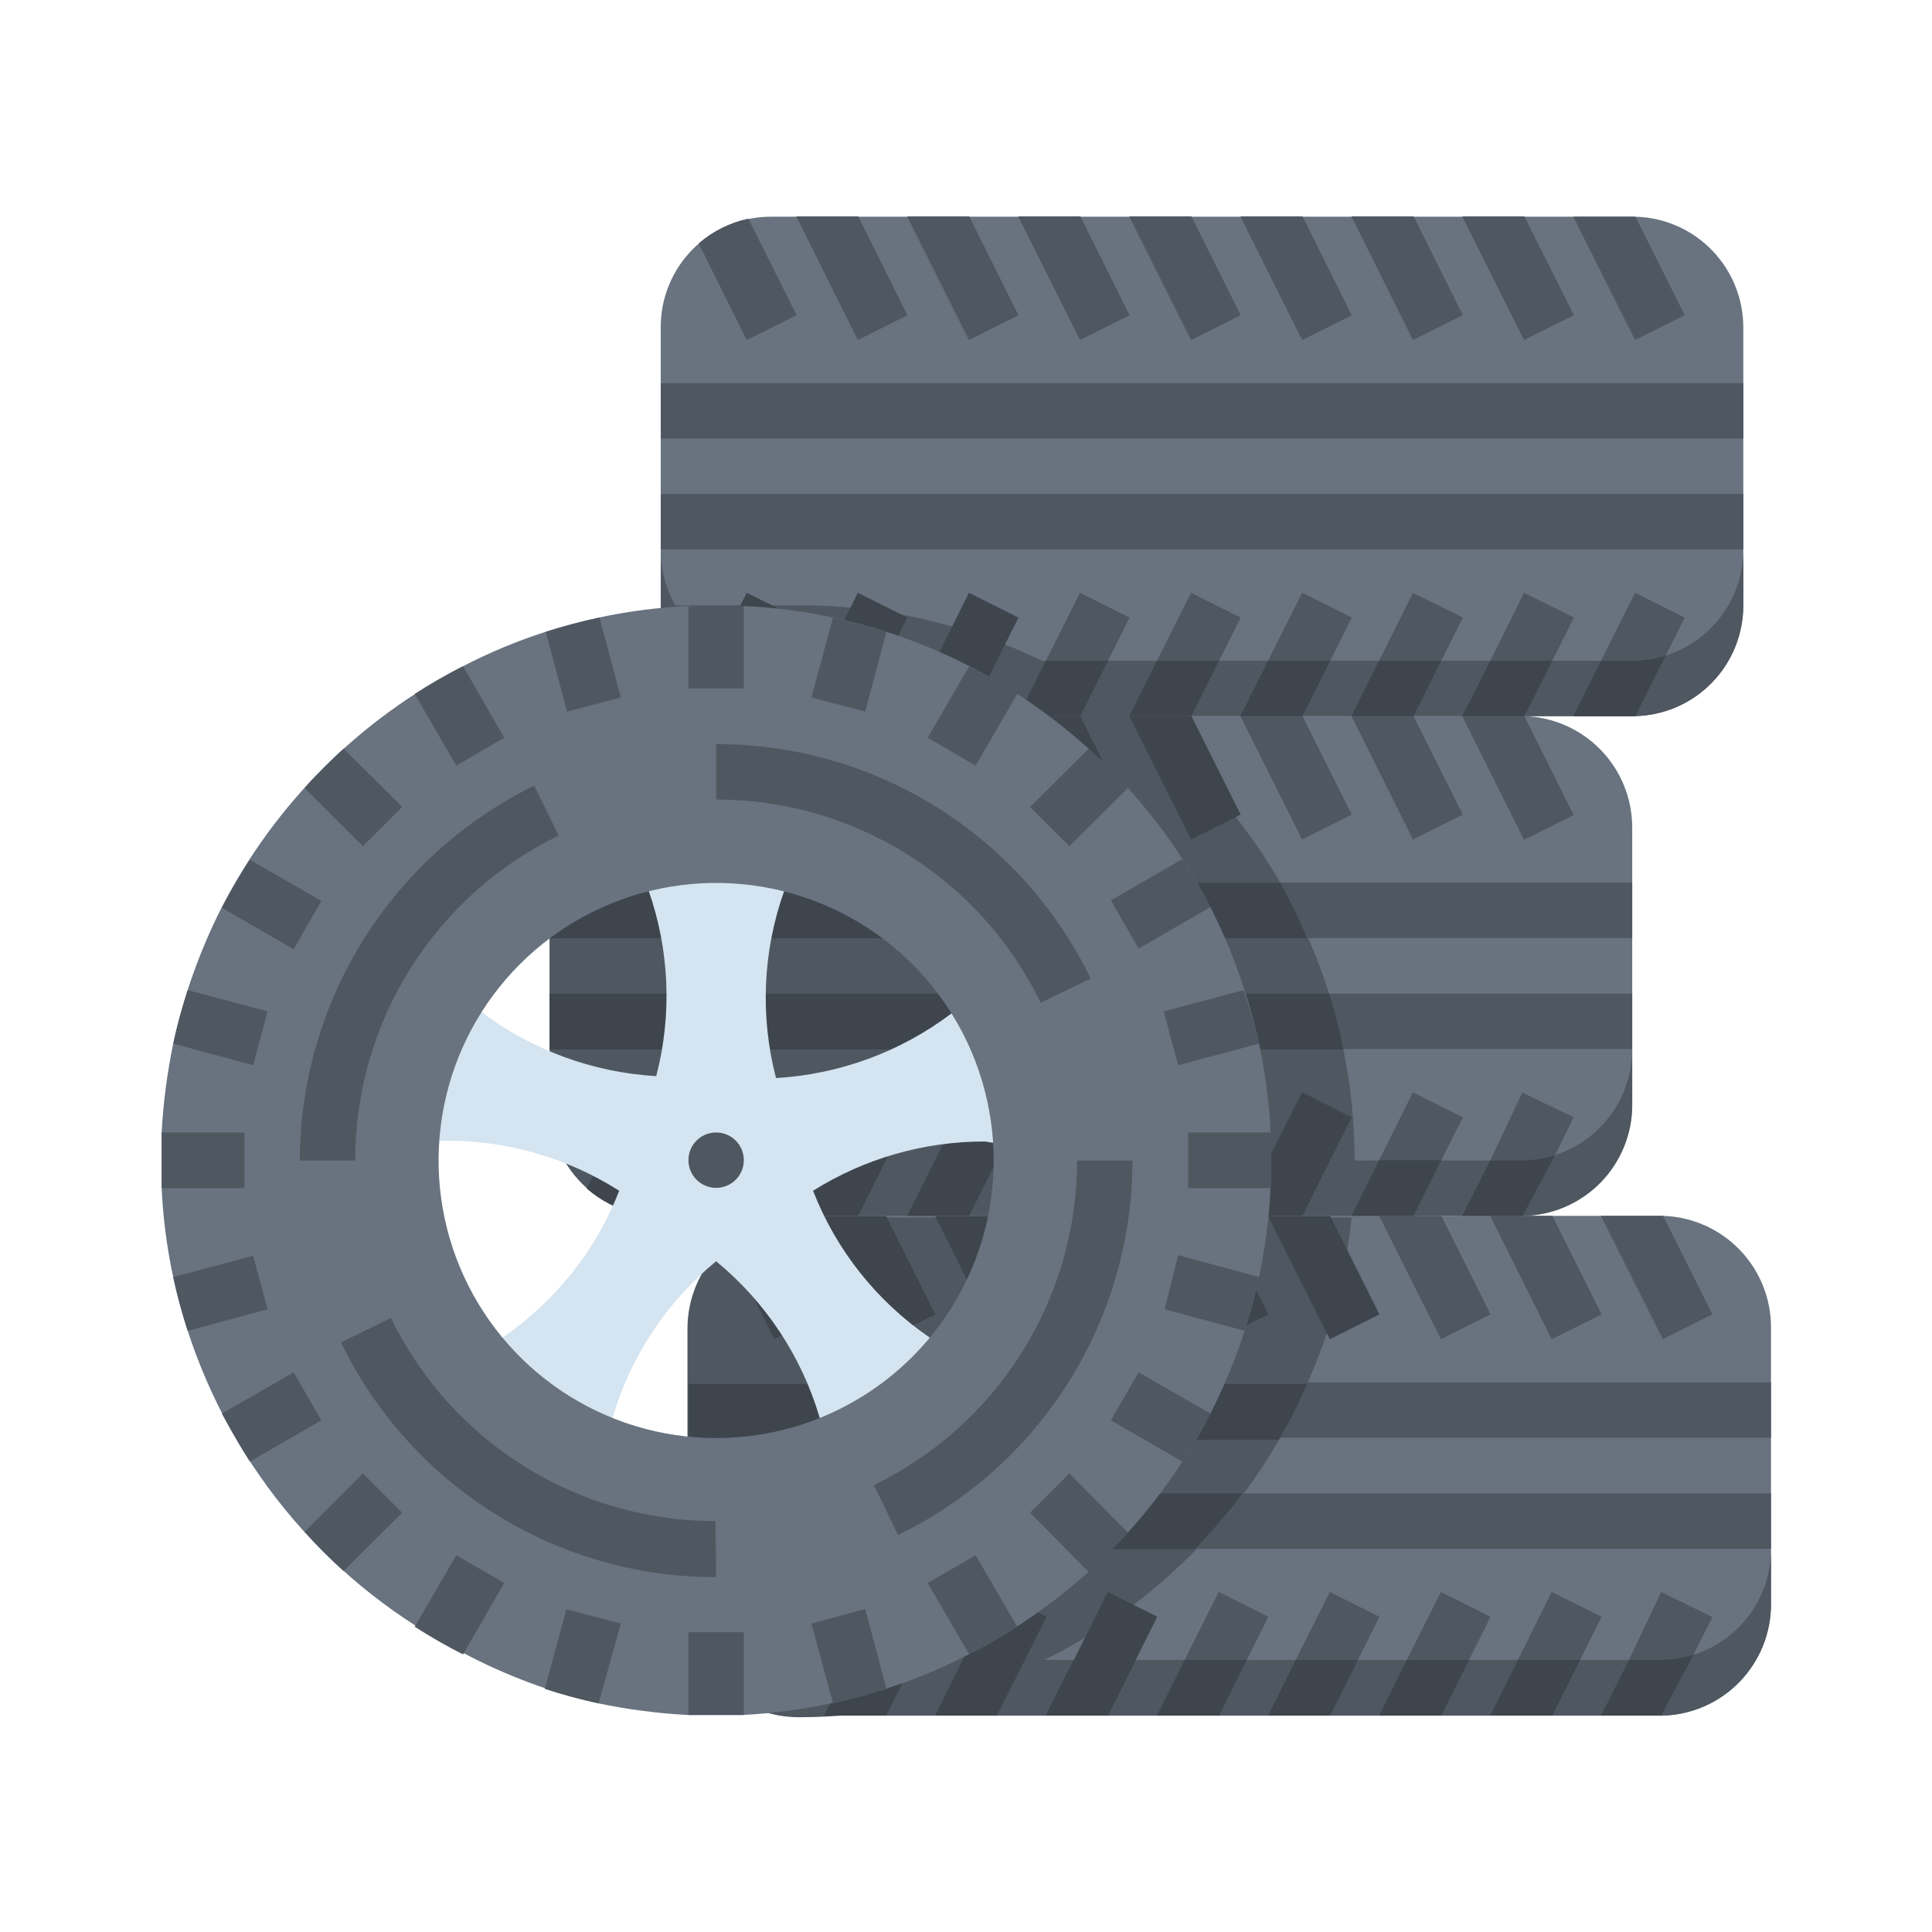
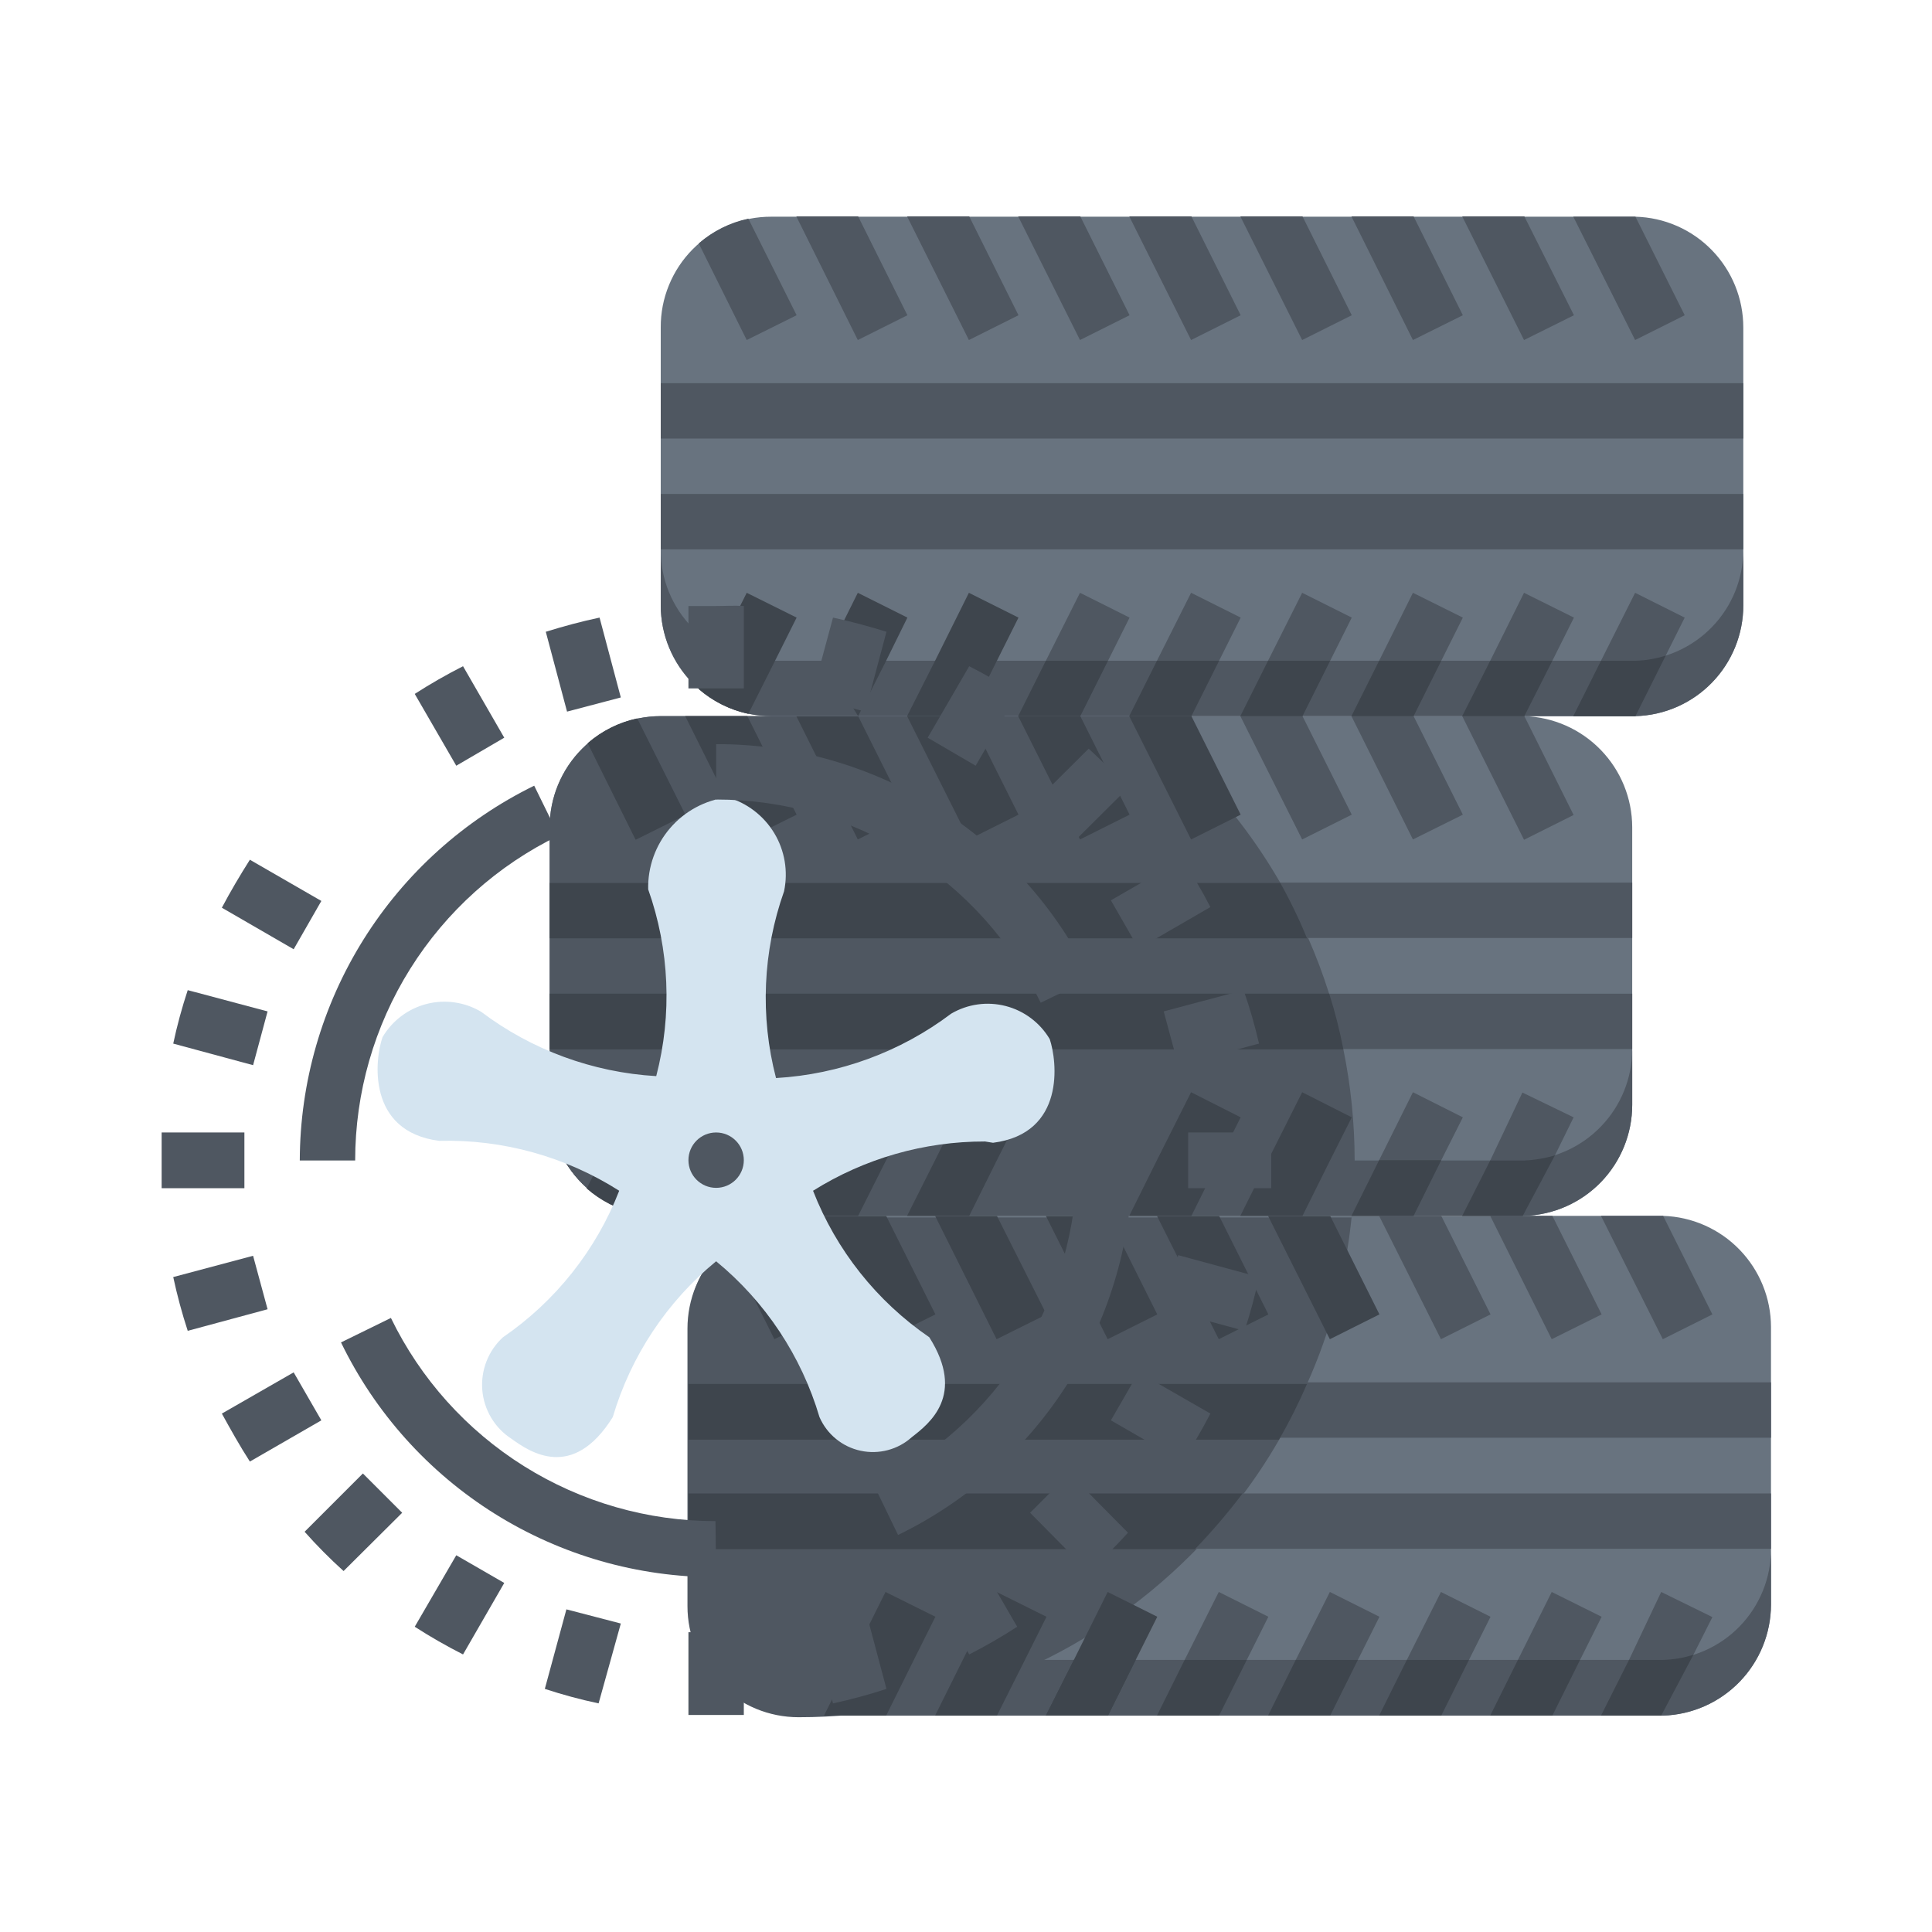
<svg xmlns="http://www.w3.org/2000/svg" width="60" height="60" viewBox="0 0 60 60" fill="none">
  <g clip-path="url(#clip0_2272_1007)">
    <path d="M55 41.21V49.83C54.998 50.727 54.647 51.589 54.022 52.232C53.397 52.876 52.547 53.252 51.65 53.28H24.83C23.915 53.28 23.037 52.916 22.39 52.27C21.743 51.623 21.38 50.745 21.38 49.83V41.21C21.38 40.297 21.742 39.421 22.387 38.774C23.032 38.127 23.907 37.763 24.82 37.76H51.65C52.547 37.788 53.397 38.164 54.022 38.808C54.647 39.452 54.998 40.313 55 41.21Z" fill="#68737F" />
    <path d="M41.98 37.76C41.801 39.564 41.332 41.326 40.59 42.98C40.063 44.206 39.392 45.364 38.59 46.43C38.132 47.036 37.638 47.614 37.11 48.16L36.99 48.28C35.39 49.882 33.49 51.153 31.398 52.02C29.306 52.886 27.064 53.331 24.8 53.33C23.885 53.33 23.008 52.967 22.361 52.319C21.714 51.672 21.35 50.795 21.35 49.88V41.26C21.35 40.347 21.712 39.471 22.357 38.824C23.002 38.177 23.877 37.813 24.79 37.81H41.98V37.76Z" fill="#4F5761" />
    <path d="M55 42.93H21.38V44.65H55V42.93Z" fill="#4F5761" />
    <path d="M55 46.38H21.38V48.1H55V46.38Z" fill="#4F5761" />
    <path d="M40.59 42.98C40.334 43.573 40.044 44.151 39.72 44.71H21.38V42.98H40.59Z" fill="#3E454D" />
    <path d="M38.59 46.38C38.132 46.986 37.638 47.564 37.11 48.11H21.38V46.38H38.59Z" fill="#3E454D" />
    <path d="M55 48.11V49.83C54.998 50.727 54.647 51.588 54.022 52.232C53.397 52.876 52.547 53.251 51.65 53.28H24.83C23.915 53.28 23.037 52.916 22.39 52.269C21.743 51.622 21.38 50.745 21.38 49.83V48.11C21.379 48.562 21.467 49.01 21.639 49.428C21.811 49.846 22.065 50.226 22.384 50.545C22.704 50.865 23.084 51.118 23.502 51.291C23.92 51.463 24.368 51.551 24.82 51.55H51.65C52.547 51.526 53.399 51.154 54.024 50.511C54.65 49.868 55 49.007 55 48.11Z" fill="#4F5761" />
    <path d="M25.59 40.82L24.05 41.59L22.55 38.59C22.987 38.204 23.518 37.938 24.09 37.82L25.59 40.82Z" fill="#3E454D" />
    <path d="M29.05 40.82L27.5 41.59L25.59 37.76H27.52L29.05 40.82Z" fill="#3E454D" />
    <path d="M32.5 40.82L30.95 41.59L29.04 37.76H30.96L32.5 40.82Z" fill="#3E454D" />
    <path d="M35.94 40.82L34.4 41.59L32.48 37.76H34.41L35.94 40.82Z" fill="#3E454D" />
    <path d="M39.39 40.82L37.85 41.59L35.93 37.76H37.86L39.39 40.82Z" fill="#3E454D" />
    <path d="M42.84 40.82L41.3 41.59L39.38 37.76H41.31L42.84 40.82Z" fill="#3E454D" />
    <path d="M46.29 40.82L44.75 41.59L42.83 37.76H44.76L46.29 40.82Z" fill="#4F5761" />
    <path d="M49.74 40.82L48.19 41.59L46.28 37.76H48.21L49.74 40.82Z" fill="#4F5761" />
    <path d="M53.18 40.82L51.64 41.59L49.72 37.76H51.65L53.18 40.82Z" fill="#4F5761" />
-     <path d="M25.59 50.22L24.92 51.55L24.09 53.2C23.52 53.078 22.99 52.813 22.55 52.43L23.19 51.15L24.05 49.44L25.59 50.22Z" fill="#3E454D" />
    <path d="M29.05 50.21L28.38 51.55L27.52 53.28H25.59L26.45 51.55L27.5 49.44L29.05 50.21Z" fill="#3E454D" />
    <path d="M32.5 50.21L31.83 51.55L30.96 53.28H29.04L29.9 51.55L30.95 49.44L32.5 50.21Z" fill="#3E454D" />
    <path d="M35.94 50.21L35.27 51.55L34.41 53.28H32.48L33.35 51.55L34.4 49.44L35.94 50.21Z" fill="#3E454D" />
    <path d="M39.39 50.21L38.72 51.55L37.86 53.28H35.93L36.79 51.55L37.85 49.44L39.39 50.21Z" fill="#4F5761" />
    <path d="M42.84 50.21L42.17 51.55L41.31 53.28H39.38L40.24 51.55L41.3 49.44L42.84 50.21Z" fill="#4F5761" />
    <path d="M46.29 50.21L45.62 51.55L44.76 53.28H42.83L43.69 51.55L44.75 49.44L46.29 50.21Z" fill="#4F5761" />
    <path d="M49.74 50.21L49.07 51.55L48.21 53.28H46.28L47.14 51.55L48.19 49.44L49.74 50.21Z" fill="#4F5761" />
    <path d="M53.18 50.22L52.59 51.39L51.59 53.28H49.72L50.59 51.55L51.59 49.44L53.18 50.22Z" fill="#4F5761" />
    <path d="M33.35 51.55H35.27L34.41 53.28H32.48L33.35 51.55Z" fill="#3E454D" />
    <path d="M36.79 51.55H38.72L37.86 53.28H35.93L36.79 51.55Z" fill="#3E454D" />
    <path d="M40.24 51.55H42.17L41.31 53.28H39.38L40.24 51.55Z" fill="#3E454D" />
    <path d="M43.69 51.55H45.62L44.76 53.28H42.83L43.69 51.55Z" fill="#3E454D" />
    <path d="M47.14 51.55H49.07L48.21 53.28H46.28L47.14 51.55Z" fill="#3E454D" />
    <path d="M52.59 51.39L51.59 53.28H49.72L50.59 51.55H51.65C51.969 51.541 52.286 51.487 52.59 51.39Z" fill="#3E454D" />
    <path d="M50.69 25.69V34.31C50.69 35.208 50.34 36.071 49.715 36.715C49.089 37.359 48.237 37.734 47.34 37.76H20.52C20.066 37.761 19.617 37.673 19.198 37.5C18.779 37.327 18.398 37.073 18.077 36.752C17.757 36.432 17.503 36.051 17.33 35.632C17.157 35.213 17.069 34.763 17.07 34.31V25.69C17.07 24.777 17.432 23.901 18.077 23.254C18.722 22.607 19.597 22.243 20.51 22.24H47.34C48.237 22.268 49.087 22.644 49.712 23.288C50.337 23.931 50.688 24.793 50.69 25.69Z" fill="#68737F" />
    <path d="M42.07 36.04C42.07 36.614 42.04 37.189 41.98 37.76H20.52C20.066 37.761 19.617 37.673 19.198 37.5C18.779 37.327 18.398 37.073 18.077 36.752C17.757 36.432 17.503 36.051 17.33 35.632C17.157 35.213 17.069 34.763 17.07 34.31V25.69C17.07 24.777 17.432 23.901 18.077 23.254C18.722 22.607 19.597 22.243 20.51 22.24H35.17C37.557 24.028 39.438 26.406 40.63 29.14C41.117 30.247 41.483 31.404 41.72 32.59C41.952 33.725 42.069 34.881 42.07 36.04Z" fill="#4F5761" />
    <path d="M50.69 27.41H17.07V29.13H50.69V27.41Z" fill="#4F5761" />
    <path d="M50.69 30.86H17.07V32.58H50.69V30.86Z" fill="#4F5761" />
    <path d="M40.59 29.14H17.07V27.42H39.76C40.072 27.976 40.349 28.55 40.59 29.14Z" fill="#3E454D" />
    <path d="M41.72 32.59H17.07V30.86H41.28C41.46 31.427 41.607 32.005 41.72 32.59Z" fill="#3E454D" />
    <path d="M50.69 32.59V34.31C50.69 35.208 50.34 36.071 49.715 36.715C49.089 37.359 48.237 37.734 47.34 37.76H20.52C20.066 37.761 19.617 37.673 19.198 37.5C18.779 37.327 18.398 37.073 18.077 36.752C17.757 36.432 17.503 36.051 17.33 35.632C17.157 35.212 17.069 34.763 17.07 34.31V32.59C17.07 33.503 17.432 34.379 18.077 35.026C18.722 35.673 19.597 36.037 20.51 36.04H47.34C48.237 36.011 49.087 35.636 49.712 34.992C50.337 34.348 50.688 33.487 50.69 32.59Z" fill="#4F5761" />
    <path d="M21.29 25.31L19.74 26.08L18.25 23.08C18.69 22.697 19.22 22.432 19.79 22.31L21.29 25.31Z" fill="#3E454D" />
    <path d="M24.74 25.3L23.19 26.07L21.28 22.24H23.21L24.74 25.3Z" fill="#3E454D" />
    <path d="M28.18 25.3L26.64 26.07L24.73 22.24H26.65L28.18 25.3Z" fill="#3E454D" />
    <path d="M31.63 25.3L30.09 26.07L28.17 22.24H30.1L31.63 25.3Z" fill="#3E454D" />
    <path d="M35.08 25.3L33.54 26.07L31.62 22.24H33.55L35.08 25.3Z" fill="#3E454D" />
    <path d="M38.53 25.3L36.99 26.07L35.07 22.24H37L38.53 25.3Z" fill="#3E454D" />
    <path d="M41.98 25.3L40.44 26.07L38.52 22.24H40.45L41.98 25.3Z" fill="#4F5761" />
    <path d="M45.43 25.3L43.88 26.07L41.97 22.24H43.9L45.43 25.3Z" fill="#4F5761" />
    <path d="M48.87 25.31L47.33 26.08L45.41 22.24H47.34L48.87 25.31Z" fill="#4F5761" />
    <path d="M21.29 34.7L20.59 36.04L19.76 37.69C19.189 37.564 18.66 37.295 18.22 36.91L18.86 35.63L19.71 33.93L21.29 34.7Z" fill="#3E454D" />
    <path d="M24.74 34.7L24.07 36.03L23.21 37.76H21.28L22.14 36.03L23.19 33.92L24.74 34.7Z" fill="#3E454D" />
    <path d="M28.18 34.7L27.52 36.03L26.65 37.76H24.73L25.59 36.03L26.64 33.92L28.18 34.7Z" fill="#3E454D" />
    <path d="M31.63 34.7L30.96 36.03L30.1 37.76H28.17L29.04 36.03L30.09 33.92L31.63 34.7Z" fill="#3E454D" />
-     <path d="M35.08 34.7L34.41 36.03L33.55 37.76H31.62L32.48 36.03L33.54 33.92L35.08 34.7Z" fill="#3E454D" />
    <path d="M38.53 34.7L37.86 36.03L37 37.76H35.07L35.93 36.03L36.99 33.92L38.53 34.7Z" fill="#3E454D" />
    <path d="M41.98 34.7L41.31 36.03L40.45 37.76H38.52L39.38 36.03L40.44 33.92L41.98 34.7Z" fill="#3E454D" />
    <path d="M45.43 34.7L44.76 36.03L43.9 37.76H41.97L42.83 36.03L43.88 33.92L45.43 34.7Z" fill="#4F5761" />
    <path d="M48.87 34.7L48.29 35.88L47.29 37.76H45.41L46.28 36.04L47.28 33.93L48.87 34.7Z" fill="#4F5761" />
    <path d="M42.83 36.03H44.76L43.9 37.76H41.97L42.83 36.03Z" fill="#3E454D" />
    <path d="M48.29 35.88L47.29 37.76H45.41L46.28 36.04H47.34C47.662 36.026 47.981 35.973 48.29 35.88Z" fill="#3E454D" />
    <path d="M54.14 10.17V18.8C54.14 19.697 53.79 20.559 53.164 21.201C52.539 21.844 51.687 22.216 50.79 22.24H23.96C23.048 22.24 22.173 21.878 21.528 21.232C20.883 20.587 20.52 19.712 20.52 18.8V10.17C20.517 9.718 20.604 9.271 20.776 8.853C20.947 8.435 21.199 8.055 21.518 7.735C21.837 7.415 22.216 7.162 22.634 6.989C23.051 6.817 23.498 6.729 23.95 6.73H50.79C51.687 6.753 52.539 7.126 53.164 7.769C53.79 8.411 54.14 9.273 54.14 10.17Z" fill="#68737F" />
-     <path d="M35.17 22.24H23.96C23.048 22.24 22.173 21.877 21.528 21.232C20.882 20.587 20.52 19.712 20.52 18.8H24.83C28.559 18.79 32.19 19.998 35.17 22.24Z" fill="#4F5761" />
    <path d="M54.14 11.9H20.52V13.62H54.14V11.9Z" fill="#4F5761" />
    <path d="M54.14 15.34H20.52V17.06H54.14V15.34Z" fill="#4F5761" />
    <path d="M54.14 17.07V18.8C54.14 19.697 53.79 20.559 53.164 21.201C52.539 21.844 51.687 22.217 50.79 22.24H23.96C23.048 22.24 22.173 21.878 21.528 21.233C20.883 20.587 20.52 19.712 20.52 18.8V17.07C20.517 17.522 20.604 17.97 20.775 18.389C20.947 18.807 21.199 19.188 21.518 19.508C21.836 19.829 22.215 20.084 22.633 20.257C23.05 20.431 23.498 20.52 23.95 20.52H50.79C51.688 20.494 52.54 20.119 53.165 19.475C53.791 18.831 54.141 17.968 54.14 17.07Z" fill="#4F5761" />
    <path d="M24.74 9.79L23.19 10.56L21.7 7.56C22.14 7.177 22.67 6.912 23.24 6.79L24.74 9.79Z" fill="#4F5761" />
    <path d="M28.18 9.79L26.64 10.56L24.73 6.72H26.65L28.18 9.79Z" fill="#4F5761" />
    <path d="M31.63 9.79L30.09 10.56L28.17 6.72H30.1L31.63 9.79Z" fill="#4F5761" />
    <path d="M35.08 9.79L33.54 10.56L31.62 6.72H33.55L35.08 9.79Z" fill="#4F5761" />
    <path d="M38.53 9.79L36.99 10.56L35.07 6.72H37L38.53 9.79Z" fill="#4F5761" />
    <path d="M41.98 9.79L40.44 10.56L38.52 6.72H40.45L41.98 9.79Z" fill="#4F5761" />
    <path d="M45.43 9.79L43.88 10.56L41.97 6.72H43.9L45.43 9.79Z" fill="#4F5761" />
    <path d="M48.88 9.79L47.33 10.56L45.41 6.72H47.34L48.88 9.79Z" fill="#4F5761" />
    <path d="M52.32 9.79L50.78 10.56L48.86 6.73H50.79L52.32 9.79Z" fill="#4F5761" />
    <path d="M24.74 19.18L24.07 20.52L23.24 22.17C22.67 22.047 22.14 21.783 21.7 21.4L22.34 20.11L23.19 18.41L24.74 19.18Z" fill="#3E454D" />
-     <path d="M28.18 19.18L27.52 20.52L26.65 22.24H24.73L25.59 20.52L26.64 18.41L28.18 19.18Z" fill="#3E454D" />
+     <path d="M28.18 19.18L27.52 20.52L26.65 22.24L25.59 20.52L26.64 18.41L28.18 19.18Z" fill="#3E454D" />
    <path d="M31.63 19.18L30.96 20.52L30.1 22.24H28.17L29.04 20.52L30.09 18.41L31.63 19.18Z" fill="#3E454D" />
    <path d="M35.08 19.18L34.41 20.52L33.55 22.24H31.62L32.48 20.52L33.54 18.41L35.08 19.18Z" fill="#4F5761" />
    <path d="M38.53 19.18L37.86 20.52L37 22.24H35.07L35.93 20.52L36.99 18.41L38.53 19.18Z" fill="#4F5761" />
    <path d="M41.98 19.18L41.31 20.52L40.45 22.24H38.52L39.38 20.52L40.44 18.41L41.98 19.18Z" fill="#4F5761" />
    <path d="M45.43 19.18L44.76 20.52L43.9 22.24H41.97L42.83 20.52L43.88 18.41L45.43 19.18Z" fill="#4F5761" />
    <path d="M48.88 19.18L48.21 20.52L47.34 22.24H45.41L46.28 20.52L47.33 18.41L48.88 19.18Z" fill="#4F5761" />
    <path d="M52.32 19.18L51.73 20.36L50.79 22.24H48.86L49.72 20.52L50.78 18.41L52.32 19.18Z" fill="#4F5761" />
    <path d="M32.48 20.52H34.41L33.55 22.24H31.62L32.48 20.52Z" fill="#3E454D" />
    <path d="M35.93 20.52H37.86L37 22.24H35.07L35.93 20.52Z" fill="#3E454D" />
    <path d="M39.38 20.52H41.31L40.45 22.24H38.52L39.38 20.52Z" fill="#3E454D" />
    <path d="M42.83 20.52H44.76L43.9 22.24H41.97L42.83 20.52Z" fill="#3E454D" />
    <path d="M46.28 20.52H48.21L47.34 22.24H45.41L46.28 20.52Z" fill="#3E454D" />
    <path d="M51.73 20.36L50.79 22.24H48.86L49.72 20.52H50.79C51.109 20.512 51.426 20.458 51.73 20.36Z" fill="#3E454D" />
    <path d="M30.59 35.45C28.701 35.446 26.85 35.976 25.25 36.98C25.969 38.825 27.227 40.41 28.86 41.53C30 43.33 28.86 44.21 28.32 44.63C28.107 44.822 27.851 44.961 27.574 45.034C27.297 45.108 27.006 45.115 26.726 45.054C26.446 44.994 26.184 44.868 25.962 44.686C25.74 44.505 25.565 44.273 25.45 44.01C24.888 42.112 23.77 40.426 22.24 39.17C20.71 40.426 19.591 42.112 19.03 44.01C17.78 46.01 16.45 45.09 15.88 44.68C15.624 44.514 15.41 44.291 15.254 44.029C15.098 43.767 15.003 43.473 14.978 43.169C14.953 42.865 14.998 42.559 15.109 42.275C15.22 41.991 15.395 41.736 15.62 41.53C17.253 40.41 18.511 38.825 19.23 36.98C17.562 35.919 15.616 35.379 13.64 35.43C11.38 35.14 11.64 32.89 11.88 32.21C12.028 31.957 12.226 31.735 12.46 31.558C12.694 31.382 12.961 31.253 13.246 31.179C13.53 31.106 13.826 31.089 14.117 31.131C14.408 31.172 14.687 31.27 14.94 31.42C16.516 32.609 18.409 33.305 20.38 33.42C20.879 31.505 20.792 29.485 20.13 27.62C20.114 26.924 20.357 26.246 20.811 25.718C21.265 25.19 21.899 24.849 22.59 24.76C23.198 24.934 23.718 25.332 24.045 25.873C24.372 26.415 24.48 27.061 24.35 27.68C23.688 29.545 23.601 31.565 24.1 33.48C26.071 33.365 27.964 32.669 29.54 31.48C30.051 31.18 30.66 31.095 31.233 31.243C31.806 31.391 32.298 31.761 32.6 32.27C32.83 32.95 33.1 35.2 30.84 35.49L30.59 35.45Z" fill="#D4E4F0" />
-     <path d="M39.46 35.17C39.391 33.667 39.118 32.18 38.65 30.75C38.368 29.863 38.013 29 37.59 28.17C35.935 24.96 33.32 22.345 30.11 20.69C28.77 20.001 27.344 19.493 25.87 19.18C24.959 18.98 24.032 18.86 23.1 18.82C22.82 18.82 22.53 18.82 22.24 18.82C21.95 18.82 21.66 18.82 21.38 18.82C19.874 18.889 18.385 19.158 16.95 19.62C16.065 19.904 15.205 20.262 14.38 20.69C11.165 22.342 8.546 24.957 6.89 28.17C6.208 29.513 5.701 30.938 5.38 32.41C5.191 33.32 5.07 34.242 5.02 35.17C5.02 35.46 5.02 35.75 5.02 36.04C5.02 36.33 5.02 36.61 5.02 36.9C5.09 38.406 5.362 39.897 5.83 41.33C6.527 43.478 7.641 45.467 9.108 47.183C10.575 48.899 12.367 50.308 14.38 51.33C15.709 52.036 17.124 52.563 18.59 52.9C19.5 53.09 20.422 53.21 21.35 53.26H22.21H23.07C24.575 53.182 26.064 52.91 27.5 52.45C28.389 52.169 29.253 51.811 30.08 51.38C33.303 49.733 35.93 47.117 37.59 43.9C38.704 41.726 39.341 39.34 39.46 36.9C39.46 36.61 39.46 36.33 39.46 36.04C39.46 35.75 39.47 35.46 39.46 35.17ZM22.24 44.66C20.535 44.66 18.869 44.154 17.451 43.207C16.034 42.26 14.929 40.914 14.276 39.339C13.624 37.764 13.453 36.031 13.786 34.358C14.118 32.686 14.939 31.15 16.145 29.945C17.35 28.739 18.886 27.918 20.558 27.586C22.23 27.253 23.964 27.424 25.539 28.076C27.114 28.729 28.46 29.834 29.407 31.251C30.355 32.669 30.86 34.335 30.86 36.04C30.86 38.326 29.952 40.519 28.335 42.135C26.719 43.752 24.526 44.66 22.24 44.66Z" fill="#68737F" />
    <path d="M22.24 36.89C22.715 36.89 23.1 36.505 23.1 36.03C23.1 35.555 22.715 35.17 22.24 35.17C21.765 35.17 21.38 35.555 21.38 36.03C21.38 36.505 21.765 36.89 22.24 36.89Z" fill="#4F5761" />
    <path d="M23.1 18.82V21.38H21.38V18.82C21.66 18.82 21.95 18.82 22.24 18.82C22.53 18.82 22.82 18.8 23.1 18.82Z" fill="#4F5761" />
    <path d="M19.28 21.66L17.61 22.1L16.95 19.62C17.5 19.45 18.05 19.3 18.62 19.18L19.28 21.66Z" fill="#4F5761" />
    <path d="M15.66 22.91L14.17 23.78L12.88 21.55C13.365 21.238 13.866 20.951 14.38 20.69L15.66 22.91Z" fill="#4F5761" />
-     <path d="M12.49 25.06L11.27 26.28L9.46 24.47C9.84 24.04 10.25 23.64 10.67 23.25L12.49 25.06Z" fill="#4F5761" />
    <path d="M9.98 27.98L9.12 29.48L6.89 28.19C7.16 27.68 7.45 27.19 7.76 26.7L9.98 27.98Z" fill="#4F5761" />
    <path d="M8.31 31.41L7.86 33.08L5.38 32.41C5.499 31.849 5.65 31.295 5.83 30.75L8.31 31.41Z" fill="#4F5761" />
    <path d="M7.59 35.17V36.9H5.02C5.02 36.61 5.02 36.33 5.02 36.04C5.02 35.75 5.02 35.46 5.02 35.17H7.59Z" fill="#4F5761" />
    <path d="M8.31 40.66L5.83 41.33C5.651 40.782 5.501 40.224 5.38 39.66L7.86 39L8.31 40.66Z" fill="#4F5761" />
    <path d="M9.98 44.11L7.76 45.39C7.45 44.91 7.16 44.39 6.89 43.9L9.12 42.62L9.98 44.11Z" fill="#4F5761" />
    <path d="M12.49 46.98L10.67 48.79C10.244 48.406 9.84 47.999 9.46 47.57L11.27 45.76L12.49 46.98Z" fill="#4F5761" />
    <path d="M15.66 49.16L14.38 51.38C13.866 51.119 13.365 50.832 12.88 50.52L14.17 48.3L15.66 49.16Z" fill="#4F5761" />
    <path d="M19.28 50.42L18.59 52.9C18.026 52.781 17.468 52.63 16.92 52.45L17.59 49.98L19.28 50.42Z" fill="#4F5761" />
    <path d="M23.1 50.69V53.26H22.24H21.38V50.69H23.1Z" fill="#4F5761" />
    <path d="M27.53 52.45C26.985 52.629 26.431 52.779 25.87 52.9L25.2 50.42L26.87 49.97L27.53 52.45Z" fill="#4F5761" />
    <path d="M31.59 50.52C31.108 50.832 30.611 51.119 30.1 51.38L28.81 49.16L30.3 48.3L31.59 50.52Z" fill="#4F5761" />
    <path d="M35.03 47.6C34.64 48.03 34.23 48.44 33.81 48.82L31.99 46.98L33.21 45.76L35.03 47.6Z" fill="#4F5761" />
    <path d="M37.59 43.9C37.325 44.411 37.035 44.908 36.72 45.39L34.5 44.11L35.36 42.62L37.59 43.9Z" fill="#4F5761" />
    <path d="M39.1 39.66C38.979 40.224 38.829 40.782 38.65 41.33L36.17 40.66L36.59 38.98L39.1 39.66Z" fill="#4F5761" />
    <path d="M39.48 36.04C39.48 36.33 39.48 36.61 39.48 36.9H36.9V35.17H39.46C39.47 35.46 39.48 35.75 39.48 36.04Z" fill="#4F5761" />
    <path d="M39.1 32.41L36.59 33.08L36.14 31.41L38.62 30.75C38.811 31.294 38.971 31.848 39.1 32.41Z" fill="#4F5761" />
    <path d="M37.59 28.17L35.36 29.46L34.5 27.96L36.72 26.68C37.035 27.162 37.325 27.659 37.59 28.17Z" fill="#4F5761" />
    <path d="M35.03 24.47L33.21 26.28L31.99 25.06L33.81 23.25C34.23 23.64 34.64 24.04 35.03 24.47Z" fill="#4F5761" />
    <path d="M31.59 21.55L30.3 23.78L28.81 22.91L30.1 20.69C30.611 20.951 31.108 21.238 31.59 21.55Z" fill="#4F5761" />
    <path d="M27.53 19.62L26.87 22.1L25.2 21.66L25.87 19.18C26.43 19.3 26.98 19.45 27.53 19.62Z" fill="#4F5761" />
    <path d="M22.24 48.98C19.809 48.983 17.427 48.3 15.366 47.011C13.306 45.721 11.65 43.877 10.59 41.69L12.14 40.93C13.058 42.822 14.491 44.417 16.273 45.533C18.056 46.649 20.117 47.241 22.22 47.24L22.24 48.98Z" fill="#4F5761" />
    <path d="M32.32 31.14C31.402 29.248 29.97 27.652 28.187 26.537C26.404 25.421 24.343 24.829 22.24 24.83V23.11C24.667 23.106 27.046 23.788 29.103 25.075C31.161 26.363 32.813 28.205 33.87 30.39L32.32 31.14Z" fill="#4F5761" />
    <path d="M11.03 36.04H9.31C9.316 33.614 10.002 31.238 11.288 29.18C12.575 27.123 14.411 25.468 16.59 24.4L17.35 25.95C15.455 26.868 13.858 28.302 12.74 30.087C11.622 31.871 11.03 33.934 11.03 36.04Z" fill="#4F5761" />
    <path d="M27.89 47.67L27.14 46.12C29.032 45.202 30.628 43.769 31.744 41.987C32.859 40.204 33.451 38.143 33.45 36.04H35.17C35.17 38.466 34.487 40.844 33.2 42.9C31.913 44.957 30.073 46.61 27.89 47.67Z" fill="#4F5761" />
  </g>
  <defs>
    <clipPath id="clip0_2272_1007">
      <rect width="60" height="60" fill="white" />
    </clipPath>
  </defs>
</svg>